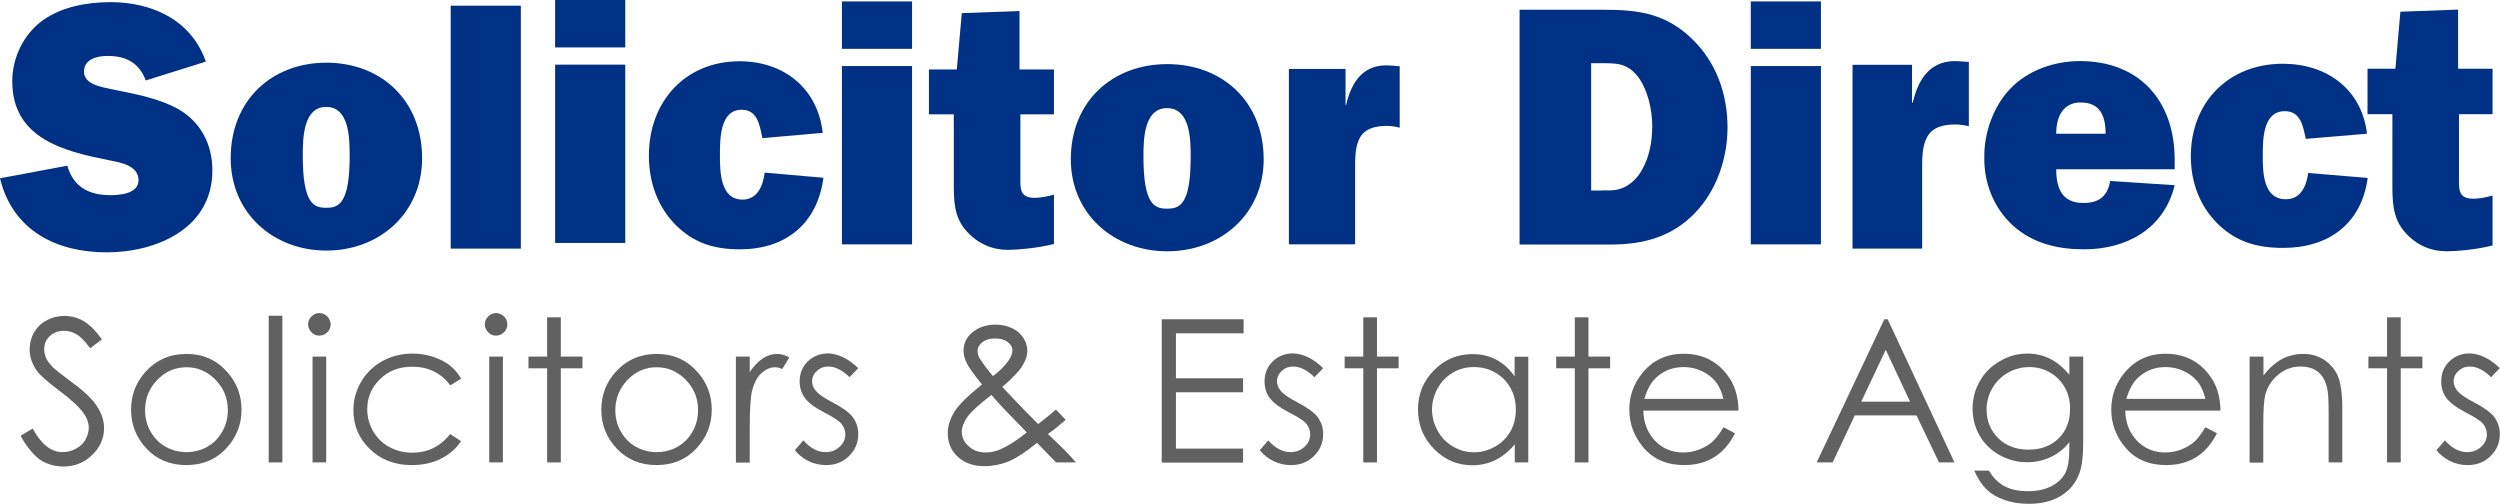
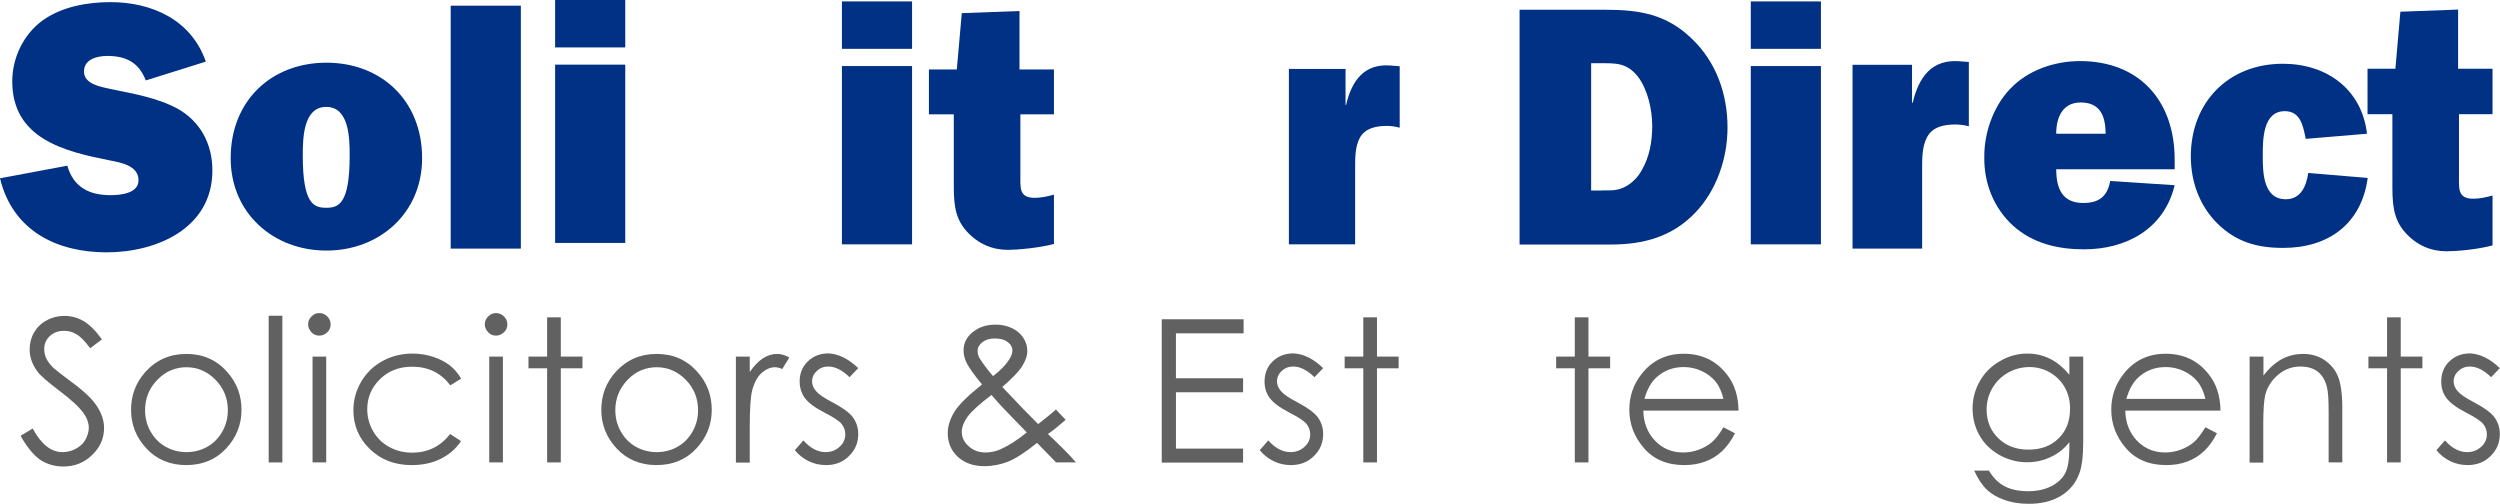
<svg xmlns="http://www.w3.org/2000/svg" version="1.1" id="Layer_1" x="0px" y="0px" viewBox="0 0 1407.8 283.7" style="enable-background:new 0 0 1407.8 283.7;" xml:space="preserve">
  <style type="text/css">
	.st0{fill:#003185;}
	.st1{fill:#616161;}
</style>
  <path class="st0" d="M37.9,93.3c3.5,12.2,12.4,16.6,24.3,16.6c5.2,0,15.8-0.8,15.8-8.4c0-8.4-10.3-10-16.3-11.2  c-25.1-5-54.8-12-54.8-44.5c0-13.4,6.4-26.5,17.1-34.3C34.8,3.8,49,1.2,62.2,1.2c23.1,0,45.5,9.8,53.7,33.5L82.1,45.3  c-3.9-10.2-11.3-13.8-21.6-13.8c-5.4,0-13.2,1.6-13.2,8.8c0,7.2,9.7,8.6,14.8,9.8c12.6,2.6,26.1,4.8,37.7,11  c13,7.2,19.8,19.9,19.8,34.9c0,32.9-31.9,46.1-59.5,46.1c-28,0-52.9-12-60.1-41.7L37.9,93.3z" />
  <path class="st0" d="M237.7,89.1c0,30.9-24,52-53.9,52s-53.9-21.1-53.9-52c0-32.7,23.2-53.8,53.9-53.8  C214.5,35.3,237.7,56.4,237.7,89.1z M170.5,87.7c0,27.3,6.3,29.3,13.2,29.3c6.9,0,13.2-2,13.2-29.3c0-9.8-0.2-27.5-13.2-27.5  S170.5,78,170.5,87.7z" />
  <path class="st0" d="M293.3,140h-39.5V3.2h39.5V140z" />
  <path class="st0" d="M352.1,26.7h-39.5V0h39.5V26.7z M352.1,136.8h-39.5V36.4h39.5V136.8z" />
-   <path class="st0" d="M463.7,100.1c-3.5,26.3-21.7,40.3-47,40.3c-14.4,0-26-3.4-36.5-14c-10.1-10.4-14.8-24.1-14.8-38.7  c0-30.7,20.6-53.2,51.1-53.2c24.5,0,43.9,14.8,46.8,40.3l-34,3l-0.2-1c-1.4-7-2.9-15-11.5-15c-12.2,0-12.2,16.6-12.2,25.5  c0,9.6,0.2,25.1,12.8,25.1c8.3,0,11.5-7.8,12.4-15.2L463.7,100.1z" />
  <path class="st0" d="M513.6,27.5h-39.5V0.8h39.5V27.5z M513.6,137.6h-39.5V37.2h39.5V137.6z" />
  <path class="st0" d="M574.2,39.1h19.3v25.3h-18.9v34.2c0,7.2-0.8,12.8,8.1,12.8c3.6,0,7.2-0.8,10.8-1.8v27.8  c-9.1,2.3-20.6,3.3-25.9,3.3c-8.7,0-16.8-3.3-23.3-10.5c-7.4-8.2-7.2-17.7-7.2-28.4V64.4h-14V39.1h15.7l2.8-31.7l32.5-1.2V39.1z" />
-   <path class="st0" d="M711.6,89.7c0,30.8-24.2,51.8-54.3,51.8c-30.2,0-54.3-21.1-54.3-51.8c0-32.6,23.4-53.6,54.3-53.6  C688.2,36.1,711.6,57.1,711.6,89.7z M643.9,88.3c0,27.2,6.4,29.2,13.3,29.2c7,0,13.3-2,13.3-29.2c0-9.7-0.2-27.4-13.3-27.4  C644.1,60.9,643.9,78.6,643.9,88.3z" />
  <path class="st0" d="M758,59.1c3.2-13.7,10.2-23.4,25.1-22.2l5.1,0.4v34.6c-2.3-0.6-4.7-1-7.2-1c-6,0-12.3,1.2-15.3,6.8  c-2.6,4.8-2.6,11.2-2.6,17v42.9h-37.3V38.8h31.9v20.3H758z" />
  <path class="st0" d="M855.6,5.5h48.6c19,0,34.2,2.5,48.4,16.2c13.8,13.1,20.2,31.2,20.2,50.1c0,17.3-6.1,35.4-18.2,48  c-13.1,13.7-29.4,17.9-47.6,17.9h-51.3V5.5z M901.9,107.2c5.4,0,8.8,0.4,13.8-2.3c3.6-2.1,6.5-5,8.6-8.7c4.6-7.7,6.1-16.6,6.1-25.4  c0-8.9-2.5-20.4-8.1-27.7c-6.3-7.9-12.5-7.5-21.7-7.5h-4.6v71.7H901.9z" />
  <path class="st0" d="M1025.4,27.5h-39.5V0.8h39.5V27.5z M1025.4,137.6h-39.5V37.2h39.5V137.6z" />
  <path class="st0" d="M1077.1,57.8c3.4-14.4,10.7-24.5,26.3-23.3l5.3,0.4v36.2c-2.4-0.6-5-1-7.5-1c-6.3,0-12.9,1.2-16,7.1  c-2.8,5.1-2.8,11.7-2.8,17.8V140h-39.2V36.5h33.5v21.3H1077.1z" />
  <path class="st0" d="M1224.6,104.3c-6,24.8-27.4,36.1-51,36.1c-14.6,0-28.8-3.2-40.1-13.4c-10.7-9.8-16.3-23.8-16.1-38.3  c-0.2-13.8,5.1-28.7,14.4-38.5c10.1-10.8,25.3-15.8,39.5-15.8c33.1,0,53.3,22,53.3,55.5v5.4h-66.7c0,11,3.5,19,15.2,19  c8.8,0,13.6-3.6,15.2-12.4L1224.6,104.3z M1185.7,75.3c0-10-3.1-17.6-14-17.6c-10.1,0-13.8,8.2-13.8,17.6H1185.7z" />
  <path class="st0" d="M1333.3,100.2c-3.5,25.8-22,39.4-47.6,39.4c-14.6,0-26.4-3.3-37-13.7c-10.2-10.2-15-23.6-15-37.9  c0-30.1,20.9-52.1,51.8-52.1c24.8,0,44.5,14.4,47.4,39.4l-34.5,2.9l-0.2-1c-1.4-6.8-3-14.6-11.6-14.6c-12.4,0-12.4,16.2-12.4,25  c0,9.4,0.2,24.6,13,24.6c8.5,0,11.6-7.6,12.6-14.8L1333.3,100.2z" />
  <path class="st0" d="M1384.3,38.7h19.3v25.6h-18.9v34.6c0,7.3-0.8,13,8.1,13c3.6,0,7.2-0.8,10.8-1.8v28.1  c-9.1,2.4-20.6,3.3-25.9,3.3c-8.7,0-16.8-3.3-23.3-10.6c-7.4-8.3-7.2-17.9-7.2-28.7V64.3h-14V38.7h15.7l2.8-32.1l32.5-1.2V38.7z" />
  <g>
    <path class="st1" d="M11.6,245.4l6.8-4.1c4.8,8.9,10.4,13.3,16.7,13.3c2.7,0,5.2-0.6,7.6-1.9c2.4-1.3,4.2-2.9,5.4-5.1   s1.9-4.4,1.9-6.7c0-2.7-0.9-5.3-2.7-7.9c-2.5-3.6-7.1-7.9-13.8-12.9c-6.7-5.1-10.9-8.7-12.5-11c-2.8-3.8-4.3-7.9-4.3-12.3   c0-3.5,0.8-6.7,2.5-9.6c1.7-2.9,4-5.2,7.1-6.8c3-1.7,6.4-2.5,9.9-2.5c3.8,0,7.3,0.9,10.7,2.8c3.3,1.9,6.8,5.3,10.5,10.4l-6.6,5   c-3-4-5.6-6.7-7.8-7.9c-2.1-1.3-4.5-1.9-7-1.9c-3.2,0-5.9,1-8,3c-2.1,2-3.1,4.4-3.1,7.3c0,1.8,0.4,3.5,1.1,5.1   c0.7,1.6,2.1,3.4,4,5.4c1.1,1,4.5,3.7,10.4,8.1c7,5.1,11.8,9.7,14.3,13.7c2.6,4,3.9,8.1,3.9,12.1c0,5.8-2.2,10.9-6.7,15.2   c-4.4,4.3-9.8,6.5-16.2,6.5c-4.9,0-9.3-1.3-13.3-3.9C18.6,255.9,15,251.5,11.6,245.4z" />
    <path class="st1" d="M105,199.3c9.2,0,16.8,3.3,22.8,10c5.5,6.1,8.2,13.2,8.2,21.5c0,8.3-2.9,15.6-8.7,21.8   c-5.8,6.2-13.3,9.3-22.4,9.3c-9.1,0-16.6-3.1-22.4-9.3c-5.8-6.2-8.7-13.5-8.7-21.8c0-8.3,2.7-15.4,8.2-21.5   C88.1,202.6,95.8,199.3,105,199.3z M105,206.8c-6.4,0-11.9,2.4-16.4,7.1c-4.6,4.7-6.9,10.4-6.9,17.1c0,4.3,1,8.3,3.1,12   c2.1,3.7,4.9,6.6,8.5,8.6c3.6,2,7.5,3,11.7,3c4.2,0,8.2-1,11.7-3c3.6-2,6.4-4.9,8.5-8.6c2.1-3.7,3.1-7.7,3.1-12   c0-6.7-2.3-12.4-6.9-17.1S111.3,206.8,105,206.8z" />
    <path class="st1" d="M151.3,177.8h7.7v82.6h-7.7V177.8z" />
    <path class="st1" d="M179.8,176.3c1.7,0,3.2,0.6,4.5,1.9c1.2,1.2,1.9,2.7,1.9,4.5c0,1.7-0.6,3.2-1.9,4.4c-1.2,1.2-2.7,1.9-4.5,1.9   c-1.7,0-3.2-0.6-4.4-1.9s-1.9-2.7-1.9-4.4c0-1.8,0.6-3.2,1.9-4.5S178.1,176.3,179.8,176.3z M176,200.8h7.7v59.6H176V200.8z" />
    <path class="st1" d="M259.7,213.2l-6.1,3.8c-5.3-7-12.4-10.5-21.5-10.5c-7.3,0-13.3,2.3-18.1,7c-4.8,4.7-7.2,10.3-7.2,17   c0,4.3,1.1,8.4,3.3,12.3c2.2,3.8,5.2,6.8,9.1,8.9c3.8,2.1,8.2,3.2,12.9,3.2c8.8,0,15.9-3.5,21.4-10.5l6.1,4   c-2.8,4.3-6.7,7.6-11.5,10c-4.8,2.4-10.3,3.5-16.4,3.5c-9.4,0-17.2-3-23.4-9c-6.2-6-9.3-13.3-9.3-21.9c0-5.8,1.5-11.1,4.4-16.1   c2.9-4.9,6.9-8.8,12-11.6s10.8-4.2,17-4.2c3.9,0,7.7,0.6,11.4,1.8c3.7,1.2,6.8,2.8,9.3,4.7S257.9,210.2,259.7,213.2z" />
    <path class="st1" d="M279.3,176.3c1.7,0,3.2,0.6,4.5,1.9s1.9,2.7,1.9,4.5c0,1.7-0.6,3.2-1.9,4.4s-2.7,1.9-4.5,1.9   c-1.7,0-3.2-0.6-4.4-1.9s-1.9-2.7-1.9-4.4c0-1.8,0.6-3.2,1.9-4.5S277.6,176.3,279.3,176.3z M275.5,200.8h7.7v59.6h-7.7V200.8z" />
    <path class="st1" d="M308.1,178.7h7.7v22.1h12.2v6.6h-12.2v53h-7.7v-53h-10.5v-6.6h10.5V178.7z" />
    <path class="st1" d="M369.8,199.3c9.2,0,16.8,3.3,22.8,10c5.5,6.1,8.2,13.2,8.2,21.5c0,8.3-2.9,15.6-8.7,21.8   c-5.8,6.2-13.3,9.3-22.4,9.3c-9.1,0-16.6-3.1-22.4-9.3c-5.8-6.2-8.7-13.5-8.7-21.8c0-8.3,2.7-15.4,8.2-21.5   C353,202.6,360.6,199.3,369.8,199.3z M369.8,206.8c-6.4,0-11.9,2.4-16.4,7.1s-6.9,10.4-6.9,17.1c0,4.3,1,8.3,3.1,12   c2.1,3.7,4.9,6.6,8.5,8.6c3.6,2,7.5,3,11.7,3c4.2,0,8.2-1,11.7-3c3.6-2,6.4-4.9,8.5-8.6c2.1-3.7,3.1-7.7,3.1-12   c0-6.7-2.3-12.4-6.9-17.1S376.1,206.8,369.8,206.8z" />
    <path class="st1" d="M414.4,200.8h7.8v8.7c2.3-3.4,4.8-6,7.4-7.7c2.6-1.7,5.3-2.5,8.1-2.5c2.1,0,4.4,0.7,6.8,2l-4,6.5   c-1.6-0.7-3-1-4.1-1c-2.6,0-5,1.1-7.4,3.1c-2.4,2.1-4.2,5.4-5.4,9.8c-0.9,3.4-1.4,10.3-1.4,20.6v20.2h-7.8V200.8z" />
    <path class="st1" d="M483.3,207.3l-4.9,5.1c-4.1-4-8.1-6-12-6c-2.5,0-4.6,0.8-6.4,2.5c-1.8,1.6-2.7,3.6-2.7,5.8   c0,1.9,0.7,3.8,2.2,5.5c1.5,1.8,4.5,3.9,9.2,6.3c5.7,3,9.6,5.8,11.6,8.5c2,2.8,3,5.9,3,9.4c0,4.9-1.7,9-5.2,12.4   c-3.4,3.4-7.7,5.1-12.9,5.1c-3.4,0-6.7-0.7-9.8-2.2c-3.1-1.5-5.7-3.6-7.8-6.2l4.8-5.5c3.9,4.4,8.1,6.6,12.5,6.6c3.1,0,5.7-1,7.9-3   s3.2-4.3,3.2-7c0-2.2-0.7-4.1-2.1-5.9c-1.4-1.7-4.6-3.8-9.7-6.4c-5.4-2.8-9-5.5-11-8.2c-1.9-2.7-2.9-5.8-2.9-9.3   c0-4.5,1.5-8.3,4.6-11.3s7-4.5,11.7-4.5C472.2,199.3,477.7,202,483.3,207.3z" />
    <path class="st1" d="M594.6,230.6l5.5,5.8c-3.5,3.1-6.8,5.8-10,8c2.2,2,5.1,4.8,8.6,8.3c2.8,2.8,5.2,5.3,7.2,7.7h-11.2l-10.7-11   c-6.7,5.4-12.2,8.9-16.4,10.6c-4.2,1.6-8.6,2.5-13.3,2.5c-6.2,0-11.2-1.8-15-5.3c-3.8-3.6-5.6-8-5.6-13.3c0-4,1.3-8,3.8-12.1   c2.5-4,7.7-9.1,15.5-15.3c-4.4-5.3-7.2-9.3-8.5-11.8c-1.3-2.5-1.9-5-1.9-7.3c0-4,1.6-7.3,4.7-10c3.6-3.1,8-4.6,13.4-4.6   c3.4,0,6.4,0.7,9.2,2s4.9,3.2,6.4,5.5s2.2,4.7,2.2,7.3c0,2.7-1,5.6-2.9,8.6c-1.9,3-5.6,6.9-11.2,11.7l12.2,12.8l8,8.1   C588.7,235.6,592.1,232.9,594.6,230.6z M558.3,222.4c-6.8,5.2-11.3,9.3-13.5,12.3c-2.1,3-3.2,5.9-3.2,8.5c0,3.1,1.3,5.8,3.9,8.1   c2.6,2.4,5.8,3.5,9.5,3.5c2.9,0,5.7-0.6,8.4-1.8c4.3-1.9,9.3-5,14.8-9.5l-12.7-13.1C563.4,228.2,561,225.5,558.3,222.4z    M559.2,211.8c3.9-3,6.9-6,8.8-8.9c1.4-2.1,2.1-3.9,2.1-5.5c0-1.9-0.9-3.5-2.7-4.8c-1.8-1.4-4.2-2-7.2-2c-2.9,0-5.2,0.7-7,2.1   c-1.8,1.4-2.7,3-2.7,4.9c0,1.5,0.4,2.8,1.1,4.1C553.5,204.7,556,208.1,559.2,211.8z" />
    <path class="st1" d="M654.1,179.8h46.2v7.9h-38.1V213H700v7.9h-37.8v31.7H700v7.9h-45.8V179.8z" />
    <path class="st1" d="M745.1,207.3l-4.9,5.1c-4.1-4-8.1-6-12-6c-2.5,0-4.6,0.8-6.4,2.5c-1.8,1.6-2.7,3.6-2.7,5.8   c0,1.9,0.7,3.8,2.2,5.5c1.5,1.8,4.5,3.9,9.2,6.3c5.7,3,9.6,5.8,11.6,8.5c2,2.8,3,5.9,3,9.4c0,4.9-1.7,9-5.2,12.4   c-3.4,3.4-7.7,5.1-12.9,5.1c-3.4,0-6.7-0.7-9.8-2.2c-3.1-1.5-5.7-3.6-7.8-6.2l4.8-5.5c3.9,4.4,8.1,6.6,12.5,6.6c3.1,0,5.7-1,7.9-3   s3.2-4.3,3.2-7c0-2.2-0.7-4.1-2.1-5.9c-1.4-1.7-4.6-3.8-9.7-6.4c-5.4-2.8-9-5.5-11-8.2s-2.9-5.8-2.9-9.3c0-4.5,1.5-8.3,4.6-11.3   c3.1-3,7-4.5,11.7-4.5C734.1,199.3,739.6,202,745.1,207.3z" />
    <path class="st1" d="M767.7,178.7h7.7v22.1h12.2v6.6h-12.2v53h-7.7v-53h-10.5v-6.6h10.5V178.7z" />
-     <path class="st1" d="M860.6,200.8v59.6H853v-10.2c-3.2,3.9-6.8,6.8-10.8,8.8c-4,2-8.4,3-13.1,3c-8.4,0-15.6-3.1-21.6-9.2   c-6-6.1-9-13.6-9-22.3c0-8.6,3-15.9,9-22c6-6.1,13.3-9.1,21.7-9.1c4.9,0,9.3,1,13.3,3.1c4,2.1,7.4,5.2,10.4,9.4v-11H860.6z    M830,206.7c-4.3,0-8.2,1-11.8,3.1c-3.6,2.1-6.5,5-8.6,8.8c-2.1,3.8-3.2,7.8-3.2,12c0,4.2,1.1,8.2,3.2,12s5,6.8,8.7,8.9   c3.6,2.1,7.5,3.2,11.7,3.2c4.2,0,8.2-1.1,11.9-3.2s6.6-5,8.7-8.6c2-3.6,3-7.7,3-12.2c0-6.9-2.3-12.7-6.8-17.3   C842.2,209,836.6,206.7,830,206.7z" />
    <path class="st1" d="M886.8,178.7h7.7v22.1h12.2v6.6h-12.2v53h-7.7v-53h-10.5v-6.6h10.5V178.7z" />
    <path class="st1" d="M970.5,240.6l6.5,3.4c-2.1,4.2-4.6,7.5-7.3,10.1c-2.8,2.6-5.9,4.5-9.4,5.8c-3.5,1.3-7.4,2-11.8,2   c-9.7,0-17.3-3.2-22.8-9.6c-5.5-6.4-8.2-13.6-8.2-21.6c0-7.6,2.3-14.3,7-20.2c5.9-7.5,13.8-11.3,23.6-11.3   c10.2,0,18.3,3.9,24.3,11.6c4.3,5.4,6.5,12.2,6.6,20.4h-53.6c0.1,6.9,2.4,12.6,6.6,17s9.6,6.6,15.8,6.6c3,0,6-0.5,8.9-1.6   c2.9-1.1,5.3-2.5,7.3-4.2C966,247.3,968.2,244.5,970.5,240.6z M970.5,224.6c-1-4.1-2.5-7.4-4.5-9.8c-2-2.4-4.5-4.4-7.8-5.9   c-3.2-1.5-6.6-2.2-10.1-2.2c-5.9,0-10.9,1.9-15.1,5.6c-3.1,2.7-5.4,6.8-7,12.3H970.5z" />
-     <path class="st1" d="M1063,179.8l37.6,80.6h-8.7l-12.7-26.5h-34.7l-12.5,26.5h-9l38.1-80.6H1063z M1061.9,197l-13.8,29.2h27.5   L1061.9,197z" />
    <path class="st1" d="M1165.4,200.8h7.7v47.5c0,8.4-0.7,14.5-2.2,18.3c-2,5.5-5.5,9.7-10.5,12.7c-5,3-10.9,4.4-17.9,4.4   c-5.1,0-9.7-0.7-13.8-2.2c-4.1-1.4-7.4-3.4-9.9-5.8c-2.6-2.4-4.9-6-7.1-10.7h8.3c2.3,3.9,5.2,6.9,8.8,8.8c3.6,1.9,8,2.8,13.3,2.8   c5.2,0,9.6-1,13.2-2.9c3.6-1.9,6.2-4.4,7.7-7.3c1.5-2.9,2.3-7.7,2.3-14.3v-3.1c-2.9,3.7-6.4,6.5-10.6,8.4c-4.2,2-8.6,2.9-13.3,2.9   c-5.5,0-10.6-1.4-15.5-4.1c-4.8-2.7-8.6-6.4-11.2-11c-2.6-4.6-3.9-9.7-3.9-15.2c0-5.5,1.4-10.7,4.1-15.4c2.7-4.8,6.5-8.5,11.4-11.3   c4.8-2.8,9.9-4.2,15.3-4.2c4.5,0,8.6,0.9,12.5,2.8c3.9,1.8,7.6,4.9,11.2,9.1V200.8z M1142.8,206.7c-4.3,0-8.4,1.1-12.1,3.2   c-3.7,2.1-6.6,5-8.8,8.7c-2.1,3.7-3.2,7.7-3.2,12c0,6.5,2.2,11.9,6.6,16.2c4.4,4.3,10.1,6.4,17,6.4c7,0,12.7-2.1,17-6.4   c4.3-4.2,6.4-9.8,6.4-16.7c0-4.5-1-8.5-3-12c-2-3.5-4.8-6.3-8.4-8.4C1150.8,207.7,1146.9,206.7,1142.8,206.7z" />
    <path class="st1" d="M1241.9,240.6l6.5,3.4c-2.1,4.2-4.6,7.5-7.3,10.1c-2.8,2.6-5.9,4.5-9.4,5.8c-3.5,1.3-7.4,2-11.8,2   c-9.7,0-17.3-3.2-22.8-9.6c-5.5-6.4-8.2-13.6-8.2-21.6c0-7.6,2.3-14.3,7-20.2c5.9-7.5,13.8-11.3,23.6-11.3   c10.2,0,18.3,3.9,24.3,11.6c4.3,5.4,6.5,12.2,6.6,20.4h-53.6c0.1,6.9,2.4,12.6,6.6,17c4.3,4.4,9.6,6.6,15.8,6.6c3,0,6-0.5,8.9-1.6   c2.9-1.1,5.3-2.5,7.3-4.2C1237.4,247.3,1239.5,244.5,1241.9,240.6z M1241.9,224.6c-1-4.1-2.5-7.4-4.5-9.8c-2-2.4-4.5-4.4-7.8-5.9   c-3.2-1.5-6.6-2.2-10.1-2.2c-5.9,0-10.9,1.9-15.1,5.6c-3.1,2.7-5.4,6.8-7,12.3H1241.9z" />
    <path class="st1" d="M1266.9,200.8h7.7v10.7c3.1-4.1,6.5-7.1,10.2-9.2c3.7-2,7.8-3,12.2-3c4.5,0,8.4,1.1,11.9,3.4   c3.4,2.3,6,5.3,7.6,9.1s2.5,9.8,2.5,17.9v30.7h-7.7V232c0-6.9-0.3-11.4-0.9-13.7c-0.9-3.9-2.6-6.9-5.1-8.9c-2.5-2-5.8-3-9.9-3   c-4.6,0-8.8,1.5-12.5,4.6c-3.7,3.1-6.1,6.9-7.3,11.4c-0.7,3-1.1,8.4-1.1,16.2v21.9h-7.7V200.8z" />
    <path class="st1" d="M1344.2,178.7h7.7v22.1h12.2v6.6h-12.2v53h-7.7v-53h-10.5v-6.6h10.5V178.7z" />
    <path class="st1" d="M1407.7,207.3l-4.9,5.1c-4.1-4-8.1-6-12-6c-2.5,0-4.6,0.8-6.4,2.5c-1.8,1.6-2.7,3.6-2.7,5.8   c0,1.9,0.7,3.8,2.2,5.5c1.5,1.8,4.5,3.9,9.2,6.3c5.7,3,9.6,5.8,11.6,8.5c2,2.8,3,5.9,3,9.4c0,4.9-1.7,9-5.2,12.4   c-3.4,3.4-7.7,5.1-12.9,5.1c-3.4,0-6.7-0.7-9.8-2.2c-3.1-1.5-5.7-3.6-7.8-6.2l4.8-5.5c3.9,4.4,8.1,6.6,12.5,6.6c3.1,0,5.7-1,7.9-3   s3.2-4.3,3.2-7c0-2.2-0.7-4.1-2.1-5.9c-1.4-1.7-4.6-3.8-9.7-6.4c-5.4-2.8-9-5.5-11-8.2s-2.9-5.8-2.9-9.3c0-4.5,1.5-8.3,4.6-11.3   c3.1-3,7-4.5,11.7-4.5C1396.6,199.3,1402.2,202,1407.7,207.3z" />
  </g>
</svg>